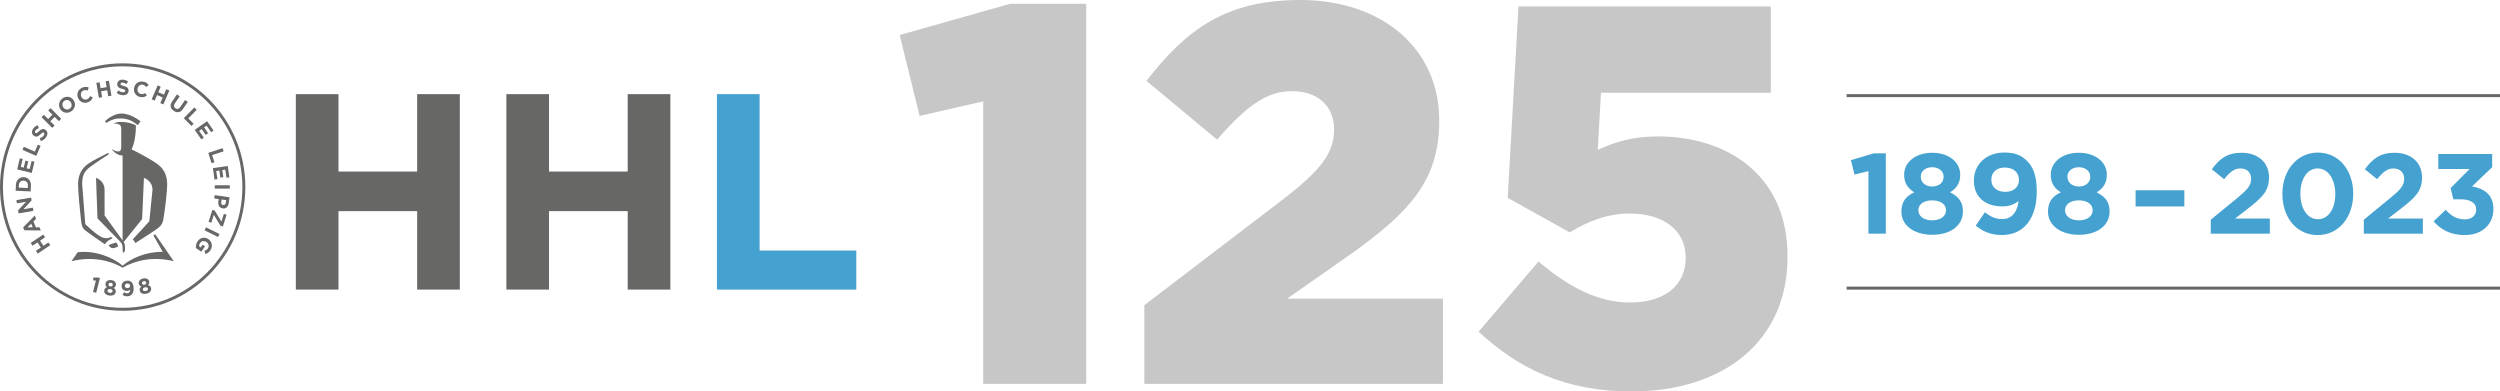
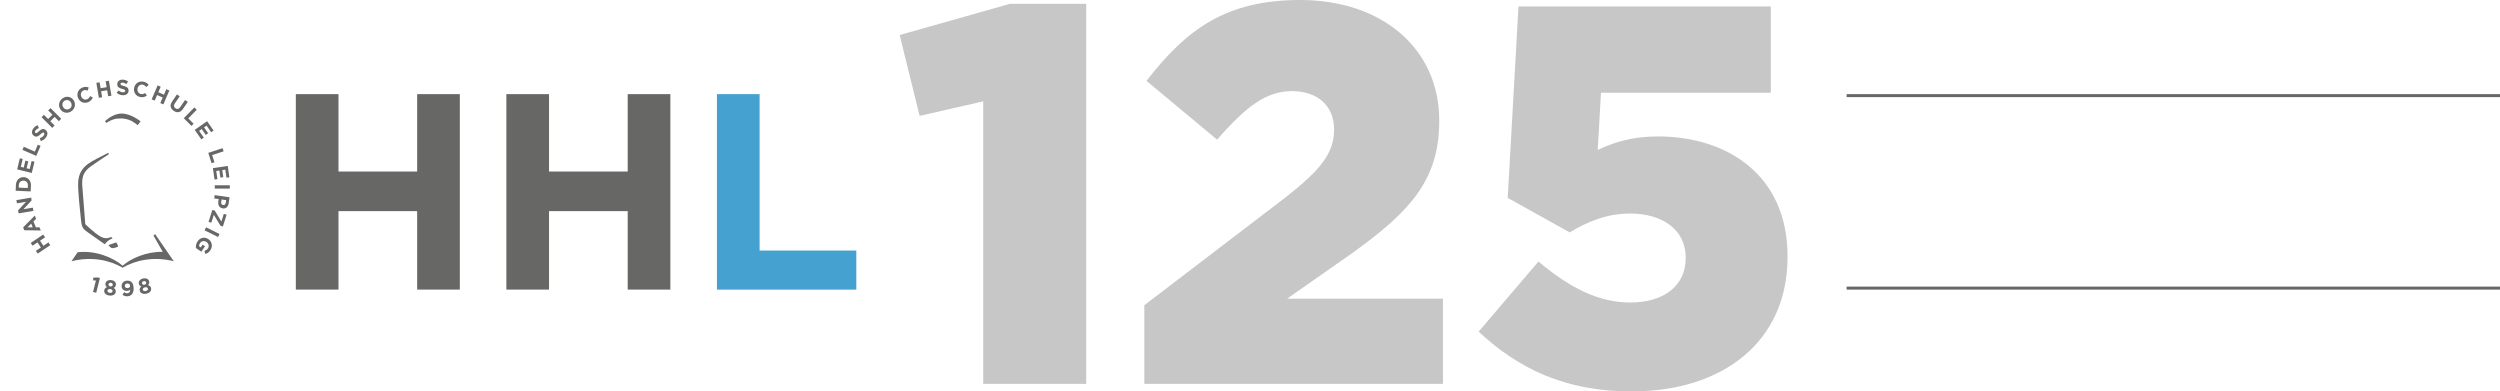
<svg xmlns="http://www.w3.org/2000/svg" id="Ebene_1" viewBox="0 0 543.14 85.04">
  <defs>
    <style>.cls-1{fill:#676766;}.cls-2{fill:#c7c7c8;}.cls-3{fill:#44a1d0;}</style>
  </defs>
  <polygon class="cls-1" points="401.19 62.27 401.19 62.92 543.14 62.92 543.14 62.27 401.19 62.27 401.19 62.27" />
  <polygon class="cls-3" points="186.04 62.92 186.04 54.43 165.03 54.43 165.03 20.45 155.76 20.45 155.76 62.92 186.04 62.92 186.04 62.92" />
  <path class="cls-1" d="m99.9,62.92V20.45h-9.27v16.81h-17.09v-16.81h-9.27v42.47h9.27v-17.05h17.09v17.05h9.27Zm45.74,0V20.45h-9.27v16.81h-17.09v-16.81h-9.27v42.47h9.27v-17.05h17.09v17.05h9.27Z" />
-   <path class="cls-1" d="m26.65,67.51c-14.7,0-26.65-12.06-26.65-26.88S11.96,13.76,26.65,13.76s26.65,12.06,26.65,26.88-11.96,26.88-26.65,26.88h0Zm0-53.1C12.31,14.41.64,26.18.64,40.64s11.67,26.23,26.01,26.23,26.01-11.77,26.01-26.23-11.67-26.23-26.01-26.23h0Z" />
  <path class="cls-1" d="m25.22,52.67l-1.63.56.1.18c.19.28.55.66,1.24.43.06-.02.11-.04.16-.05l.57-.2c-.04-.29-.18-.67-.45-.93h0Z" />
  <path class="cls-1" d="m22.78,53.07c.56-.91,1.69-1.3,1.69-1.3l-.35-.31s-.93.68-2.24-.04c-1.32-.73-3.35-2.72-3.35-2.72l-.68-8.67c0-1.71.31-2.72,1.78-3.81,1.16-.86,4.02-2.72,4.02-2.72l-.13-.3c-1.5.75-3.51,1.76-4.32,2.35-1.32.95-2.11,2.18-2.22,3.99-.1,1.75.45,6.73.61,8.21.2,1.78.42,1.97,1.63,2.83l3.55,2.49h0Z" />
  <path class="cls-1" d="m33.72,50.88l-.39.27,2.03,3.57c-3.58-.09-6.93,1.44-8.72,3-1.97-1.7-5.8-3.38-9.77-2.92l-1.34,1.95c4.45-1.1,8.36-.2,11.11,1.41,2.76-1.61,6.66-2.51,11.11-1.41l-1.34-1.95-2.7-3.92h0Z" />
  <path class="cls-1" d="m23.19,26.66c.33-.22,1.21-.76,2.19-.88,1.12-.14,2.39.03,3.39.6.56.32.96.66,1.14.82l.63-.84s-2.08-1.69-4.11-1.69-3.63,1.69-3.63,1.69l.34.34s.02-.01.06-.03h0Z" />
-   <path class="cls-1" d="m36.3,39.54c-.11-1.81-.9-3.04-2.22-3.99-1.16-.84-4.24-2.51-5.49-3.1.63-1.3.95-3.34.94-5.19-.72-.49-2.25-.78-3.19-.78-.61,0-1.19.12-1.72.34,1.14,0,1.72.3,1.72,1.09v4.05c0,.69-.25.95-.64.95-.5,0-.94-.22-1.39-.56.27.63,1.27,1.44,2.32,1.44v18.45l-.07-.1-3.84-5.33v-5.56c0-2.06-1.86-2.61-1.86-2.61l.32,8.81,4.8,4.91c.39.43.6.67.64,1.22l.07,1.33h0s.03,0,.06-.02l.08-.03c.13-.06.31-.2.32-.49,0,0,0,0,0-.01v-.68c0-.52-.08-.79-.28-1.11l4.01-4.98.39-8.95s1.86.59,1.86,2.61l-.69,6.83-3.57,3.9.55.81s3.17-2,4.56-2.98c1.2-.85,1.39-1.28,1.62-2.82.21-1.37.81-5.71.71-7.46h0Z" />
  <path class="cls-1" d="m20.25,60.32v.61s.59,0,.59,0l-.63,2.5.69.18.81-3.21-.47-.12-.98.04h0Zm4.89,3.06c.04-.39-.13-.62-.44-.83.27-.13.45-.32.49-.68.05-.51-.36-.95-1.05-1.02-.69-.07-1.18.28-1.23.78-.04.36.1.58.34.76-.36.12-.56.34-.61.74-.06.58.44,1.01,1.16,1.08.72.08,1.29-.22,1.35-.84h0Zm-.64-1.5c-.02.23-.22.38-.51.35-.28-.03-.45-.22-.42-.46.02-.21.21-.37.5-.34.29.03.45.23.42.44h0Zm-.04,1.39c-.02.23-.25.39-.6.35-.35-.04-.54-.24-.52-.47.03-.26.28-.38.6-.35.32.03.55.21.52.47h0Zm4.56-.78c-.04-.65-.22-1-.47-1.22-.26-.23-.53-.32-.96-.3-.74.05-1.21.57-1.17,1.24.04.67.53,1.04,1.23.99.28-.02.5-.12.65-.27-.02.44-.21.76-.61.79-.27.02-.48-.06-.73-.24l-.34.57c.29.21.62.35,1.1.32.93-.06,1.38-.82,1.31-1.89h0Zm-.76-.43c.02.29-.17.51-.53.53-.35.02-.58-.16-.6-.46-.02-.3.17-.52.52-.54.36-.02.59.17.61.47h0Zm4.57.54c-.08-.39-.32-.55-.68-.65.21-.2.33-.45.26-.8-.1-.5-.63-.79-1.31-.65-.68.14-1.04.63-.94,1.13.07.35.28.52.55.62-.31.23-.43.5-.35.89.12.57.72.82,1.43.67.71-.15,1.16-.61,1.03-1.22h0Zm-1.07-1.23c.05.23-.1.43-.37.49-.28.06-.49-.07-.54-.3-.04-.2.09-.41.38-.47.29-.06.49.08.54.28h0Zm.38,1.34c.05.23-.12.45-.47.52-.35.07-.59-.06-.64-.29-.05-.25.15-.45.47-.52.32-.07.58.03.64.28h0Z" />
-   <path class="cls-1" d="m9.39,50.96l-2.72,1.82.4.6,1.08-.72.73,1.11-1.08.72.4.6,2.72-1.82-.4-.6-1.09.73-.73-1.11,1.09-.73-.4-.6h0Zm-1.84-4.12l-2.52,2.56.25.62,3.58.05-.28-.68h-.79s-.52-1.29-.52-1.29l.57-.56-.28-.7h0Zm-.77,1.74l.33.81h-1.14s.82-.81.82-.81h0Zm0-5.65l-3.22.55.12.7,1.98-.34-1.73,1.86.11.66,3.22-.55-.12-.7-2.05.35,1.78-1.92-.1-.61h0Zm-1.62-4.44h0c-.92-.04-1.66.64-1.7,1.67l-.06,1.28,3.26.15.06-1.28c.05-1.03-.63-1.78-1.55-1.83h0Zm-.03.76c.58.03.96.45.93,1.04l-.03.56-1.97-.09.03-.56c.03-.59.45-.97,1.03-.95h0Zm2.36-4.12l-.62-.15-.42,1.74-.67-.16.36-1.51-.62-.15-.36,1.51-.64-.16.41-1.71-.62-.15-.58,2.41,3.17.78.59-2.44h0Zm1.33-3.44l-.6-.26-.65,1.51-2.4-1.05-.29.67,3,1.31.93-2.17h0Zm1.02-3.5h0c-.48-.32-.88-.14-1.39.33-.43.4-.57.48-.75.36h0c-.13-.09-.16-.28,0-.52.15-.23.41-.4.74-.54l-.25-.61c-.4.13-.75.39-1.01.79-.37.56-.3,1.18.2,1.51h0c.54.36.93.11,1.43-.35.42-.38.56-.43.71-.32h0c.16.11.16.32,0,.57-.2.31-.5.49-.87.6l.19.64c.51-.14.93-.46,1.2-.88.39-.59.35-1.21-.19-1.57h0Zm3.46-2.38l-2.32-2.32-.51.51.92.92-.93.95-.92-.92-.51.51,2.32,2.32.51-.51-.93-.93.93-.95.93.93.51-.51h0Zm2.7-4.02h0c-.51-.79-1.53-1.02-2.37-.45-.84.56-1.03,1.61-.52,2.39h0c.51.79,1.53,1.02,2.37.45.84-.56,1.03-1.61.52-2.39h0Zm-.62.43c.31.47.23,1.08-.25,1.4-.48.32-1.08.16-1.39-.31h0c-.31-.48-.23-1.09.25-1.41.48-.32,1.08-.16,1.39.31h0Zm4.78-1.07l-.6-.26c-.15.32-.3.54-.65.68-.52.21-1.05-.08-1.26-.6h0c-.21-.53-.02-1.11.49-1.32.3-.12.59-.09.91.03l.22-.67c-.39-.16-.81-.21-1.38.02-.93.38-1.29,1.36-.94,2.23h0c.35.88,1.3,1.31,2.19.94.58-.24.84-.59,1.02-1.05h0Zm4.05-.36l-.55-3.25-.71.12.22,1.28-1.31.22-.22-1.28-.71.12.55,3.25.71-.12-.22-1.3,1.31-.22.22,1.3.71-.12h0Zm3.72-1.11h0c0-.58-.37-.82-1.04-1-.56-.15-.7-.22-.71-.43h0c0-.17.14-.3.42-.3.28,0,.56.12.85.32l.37-.55c-.33-.27-.74-.42-1.21-.42-.67,0-1.14.4-1.14.99h0c0,.66.43.85,1.08,1.02.55.14.66.23.66.42h0c0,.2-.18.32-.47.32-.37,0-.68-.15-.98-.4l-.42.51c.39.35.89.53,1.39.53.7,0,1.2-.37,1.2-1.02h0Zm3.97,1.07l-.36-.54c-.3.18-.55.29-.92.22-.55-.11-.84-.64-.74-1.2h0c.11-.56.58-.94,1.12-.84.32.06.55.25.75.52l.55-.43c-.24-.35-.56-.63-1.17-.74-.99-.19-1.82.43-1.99,1.35h0c-.18.94.38,1.81,1.33,1.99.62.12,1.03-.03,1.43-.32h0Zm3.59,1.93l1.3-3.02-.66-.29-.51,1.2-1.22-.53.51-1.2-.66-.29-1.3,3.02.66.29.52-1.21,1.22.53-.52,1.21.66.29h0Zm4.26.99l1.05-1.53-.59-.41-1.07,1.55c-.3.43-.67.5-1.03.24-.36-.25-.42-.63-.12-1.07l1.05-1.53-.59-.41-1.06,1.55c-.55.8-.39,1.51.34,2.01.72.5,1.45.42,2.02-.4h0Zm1.85,3.68l.46-.47-1.16-1.16,1.84-1.87-.51-.51-2.3,2.34,1.66,1.67h0Zm2.16,2.92l.52-.37-1.02-1.46.56-.4.88,1.27.52-.37-.88-1.27.54-.38,1,1.44.52-.37-1.41-2.03-2.68,1.89,1.43,2.05h0Zm2.21,5.18l.62-.2-.5-1.56,2.49-.81-.22-.69-3.11,1.02.72,2.25h0Zm.64,3.56l.63-.09-.26-1.77.68-.1.22,1.54.63-.09-.22-1.54.66-.1.25,1.75.63-.09-.35-2.46-3.23.47.36,2.48h0Zm.05,1.97h3.27s0-.73,0-.73h-3.27s0,.73,0,.73h0Zm1.72,4.3h0c.66.1,1.18-.31,1.3-1.09l.19-1.33-3.23-.47-.1.72.97.14-.08.54c-.1.73.2,1.37.95,1.48h0Zm.09-.73c-.28-.04-.46-.28-.41-.64l.08-.57.99.14-.08.55c-.05.36-.25.56-.57.51h0Zm-3.16,3.65l.6.19.55-1.72,1.44,2.37.52.17.81-2.56-.6-.19-.53,1.67-1.44-2.37-.52-.17-.83,2.61h0Zm-.87,1.84l2.93,1.45.32-.65-2.93-1.45-.32.65h0Zm-1.88,3.84l1.17.81.81-1.18-.51-.36-.41.6-.38-.27c0-.23.08-.46.22-.67.33-.48.92-.57,1.42-.22h0c.46.32.6.93.3,1.37-.22.31-.44.43-.76.52l.19.69c.43-.12.76-.32,1.1-.81.56-.82.35-1.86-.41-2.39h0c-.79-.56-1.78-.39-2.36.45-.34.49-.41,1.01-.37,1.45h0Z" />
+   <path class="cls-1" d="m9.39,50.96l-2.72,1.82.4.6,1.08-.72.73,1.11-1.08.72.4.6,2.72-1.82-.4-.6-1.09.73-.73-1.11,1.09-.73-.4-.6h0Zm-1.84-4.12l-2.52,2.56.25.62,3.58.05-.28-.68h-.79s-.52-1.29-.52-1.29l.57-.56-.28-.7h0Zm-.77,1.74l.33.81h-1.14s.82-.81.82-.81h0Zm0-5.65l-3.22.55.12.7,1.98-.34-1.73,1.86.11.66,3.22-.55-.12-.7-2.05.35,1.78-1.92-.1-.61h0Zm-1.62-4.44h0c-.92-.04-1.66.64-1.7,1.67l-.06,1.28,3.26.15.06-1.28c.05-1.03-.63-1.78-1.55-1.83h0Zm-.03.76c.58.03.96.45.93,1.04l-.03.56-1.97-.09.03-.56c.03-.59.45-.97,1.03-.95h0Zm2.36-4.12l-.62-.15-.42,1.74-.67-.16.36-1.51-.62-.15-.36,1.51-.64-.16.41-1.71-.62-.15-.58,2.41,3.17.78.59-2.44h0Zm1.33-3.44l-.6-.26-.65,1.51-2.4-1.05-.29.67,3,1.31.93-2.17h0Zm1.02-3.5h0c-.48-.32-.88-.14-1.39.33-.43.4-.57.48-.75.36h0c-.13-.09-.16-.28,0-.52.15-.23.41-.4.74-.54l-.25-.61c-.4.13-.75.39-1.01.79-.37.56-.3,1.18.2,1.51h0c.54.36.93.11,1.43-.35.42-.38.56-.43.71-.32h0c.16.11.16.32,0,.57-.2.31-.5.49-.87.6l.19.64c.51-.14.93-.46,1.2-.88.39-.59.35-1.21-.19-1.57h0Zm3.46-2.38l-2.32-2.32-.51.51.92.92-.93.95-.92-.92-.51.51,2.32,2.32.51-.51-.93-.93.93-.95.93.93.51-.51h0Zm2.7-4.02h0c-.51-.79-1.53-1.02-2.37-.45-.84.56-1.03,1.61-.52,2.39h0c.51.79,1.53,1.02,2.37.45.84-.56,1.03-1.61.52-2.39h0Zm-.62.43c.31.47.23,1.08-.25,1.4-.48.32-1.08.16-1.39-.31h0c-.31-.48-.23-1.09.25-1.41.48-.32,1.08-.16,1.39.31h0Zm4.78-1.07l-.6-.26c-.15.32-.3.54-.65.68-.52.21-1.05-.08-1.26-.6h0c-.21-.53-.02-1.11.49-1.32.3-.12.59-.09.91.03l.22-.67c-.39-.16-.81-.21-1.38.02-.93.38-1.29,1.36-.94,2.23h0c.35.88,1.3,1.31,2.19.94.58-.24.84-.59,1.02-1.05h0Zm4.05-.36l-.55-3.25-.71.12.22,1.28-1.31.22-.22-1.28-.71.12.55,3.25.71-.12-.22-1.3,1.31-.22.22,1.3.71-.12h0Zm3.72-1.11h0c0-.58-.37-.82-1.04-1-.56-.15-.7-.22-.71-.43h0c0-.17.14-.3.42-.3.28,0,.56.12.85.32l.37-.55c-.33-.27-.74-.42-1.21-.42-.67,0-1.14.4-1.14.99h0c0,.66.43.85,1.08,1.02.55.14.66.23.66.42h0c0,.2-.18.32-.47.32-.37,0-.68-.15-.98-.4l-.42.51c.39.35.89.53,1.39.53.7,0,1.2-.37,1.2-1.02h0Zm3.97,1.07l-.36-.54c-.3.18-.55.29-.92.22-.55-.11-.84-.64-.74-1.2h0c.11-.56.58-.94,1.12-.84.32.06.55.25.75.52l.55-.43c-.24-.35-.56-.63-1.17-.74-.99-.19-1.82.43-1.99,1.35h0c-.18.94.38,1.81,1.33,1.99.62.12,1.03-.03,1.43-.32h0Zm3.59,1.93l1.3-3.02-.66-.29-.51,1.2-1.22-.53.51-1.2-.66-.29-1.3,3.02.66.29.52-1.21,1.22.53-.52,1.21.66.29h0Zm4.26.99l1.05-1.53-.59-.41-1.07,1.55c-.3.43-.67.5-1.03.24-.36-.25-.42-.63-.12-1.07l1.05-1.53-.59-.41-1.06,1.55c-.55.8-.39,1.51.34,2.01.72.5,1.45.42,2.02-.4h0m1.85,3.68l.46-.47-1.16-1.16,1.84-1.87-.51-.51-2.3,2.34,1.66,1.67h0Zm2.16,2.92l.52-.37-1.02-1.46.56-.4.88,1.27.52-.37-.88-1.27.54-.38,1,1.44.52-.37-1.41-2.03-2.68,1.89,1.43,2.05h0Zm2.21,5.18l.62-.2-.5-1.56,2.49-.81-.22-.69-3.11,1.02.72,2.25h0Zm.64,3.56l.63-.09-.26-1.77.68-.1.22,1.54.63-.09-.22-1.54.66-.1.25,1.75.63-.09-.35-2.46-3.23.47.36,2.48h0Zm.05,1.97h3.27s0-.73,0-.73h-3.27s0,.73,0,.73h0Zm1.72,4.3h0c.66.1,1.18-.31,1.3-1.09l.19-1.33-3.23-.47-.1.72.97.14-.08.54c-.1.73.2,1.37.95,1.48h0Zm.09-.73c-.28-.04-.46-.28-.41-.64l.08-.57.99.14-.08.55c-.05.36-.25.56-.57.51h0Zm-3.16,3.65l.6.19.55-1.72,1.44,2.37.52.17.81-2.56-.6-.19-.53,1.67-1.44-2.37-.52-.17-.83,2.61h0Zm-.87,1.84l2.93,1.45.32-.65-2.93-1.45-.32.65h0Zm-1.88,3.84l1.17.81.81-1.18-.51-.36-.41.6-.38-.27c0-.23.08-.46.22-.67.33-.48.92-.57,1.42-.22h0c.46.32.6.93.3,1.37-.22.31-.44.43-.76.52l.19.69c.43-.12.76-.32,1.1-.81.56-.82.35-1.86-.41-2.39h0c-.79-.56-1.78-.39-2.36.45-.34.49-.41,1.01-.37,1.45h0Z" />
  <polygon class="cls-1" points="401.19 20.45 401.19 21.1 543.14 21.1 543.14 20.45 401.19 20.45 401.19 20.45" />
  <path class="cls-2" d="m213.62,83.4h22.37V.82h-16.52l-24.01,6.79,4.33,17.57,13.82-3.16v61.38h0Zm34.98,0h64.89v-18.51h-33.85l14.06-9.84c12.18-8.78,18.98-15.58,18.98-28.7v-.23c0-15.46-12.3-26.12-30.22-26.12-15.93,0-24.6,6.21-33.38,17.57l15.34,12.77c6.44-7.38,10.78-10.54,16.28-10.54s9.14,3.16,9.14,8.32-2.93,8.79-10.54,14.76l-30.69,23.43v17.1h0Zm105.9,1.64c19.91,0,33.85-10.89,33.85-29.17v-.23c0-17.8-13.35-26-28.11-26-5.5,0-9.37,1.17-13.12,2.93l.7-12.42h36.9V1.41h-54.82l-2.34,41.58,13.47,7.5c3.86-2.34,8.08-4.1,13.12-4.1,7.14,0,12.07,3.63,12.07,9.49v.23c0,5.86-4.57,9.61-12.07,9.61-6.91,0-13.24-3.28-19.91-8.9l-13,15.23c8.55,7.97,18.74,13,33.27,13h0Z" />
-   <path class="cls-3" d="m405.94,50.76h3.76v-17.45h-2.6l-4.98,1.49.79,3.12,3.02-.74v13.59h0Zm13.84.25c3.84,0,6.68-1.88,6.68-5.1v-.05c0-2.06-1.04-3.17-2.79-4.08,1.33-.82,2.2-1.93,2.2-3.79v-.05c0-2.67-2.43-4.75-6.09-4.75s-6.09,2.1-6.09,4.75v.05c0,1.86.87,2.97,2.2,3.79-1.83.84-2.8,2.08-2.8,4.18v.05c0,3.02,2.85,5,6.68,5h0Zm0-10.49c-1.51,0-2.48-.92-2.48-2.13v-.05c0-1.07.92-2.01,2.48-2.01s2.48.97,2.48,2.03v.05c0,1.21-.97,2.11-2.48,2.11h0Zm0,7.35c-1.88,0-3-.97-3-2.16v-.05c0-1.34,1.26-2.13,3-2.13s3,.79,3,2.13v.05c0,1.21-1.12,2.16-3,2.16h0Zm15.25-.27c-1.46,0-2.53-.47-3.79-1.49l-2,2.9c1.46,1.21,3.17,2.05,5.69,2.05,4.93,0,7.57-3.83,7.57-9.45v-.05c0-3.42-.82-5.3-2.05-6.54-1.31-1.31-2.67-1.88-5-1.88-3.91,0-6.61,2.57-6.61,6.06v.05c0,3.52,2.42,5.59,6.19,5.59,1.49,0,2.63-.45,3.52-1.19-.15,1.48-.89,3.94-3.52,3.94h0Zm.62-5.92c-1.88,0-3.02-1.07-3.02-2.6v-.05c0-1.54,1.07-2.63,2.95-2.63s3.05,1.11,3.05,2.65v.05c0,1.49-1.09,2.58-2.97,2.58h0Zm15.99,9.33c3.84,0,6.68-1.88,6.68-5.1v-.05c0-2.06-1.04-3.17-2.8-4.08,1.34-.82,2.2-1.93,2.2-3.79v-.05c0-2.67-2.42-4.75-6.09-4.75s-6.09,2.1-6.09,4.75v.05c0,1.86.86,2.97,2.2,3.79-1.83.84-2.8,2.08-2.8,4.18v.05c0,3.02,2.85,5,6.68,5h0Zm0-10.49c-1.51,0-2.48-.92-2.48-2.13v-.05c0-1.07.92-2.01,2.48-2.01s2.48.97,2.48,2.03v.05c0,1.21-.97,2.11-2.48,2.11h0Zm0,7.35c-1.88,0-3-.97-3-2.16v-.05c0-1.34,1.26-2.13,3-2.13s3,.79,3,2.13v.05c0,1.21-1.11,2.16-3,2.16h0Zm12.33-3.02h10.59v-3.51h-10.59v3.51h0Zm16.34,5.92h12.82v-3.29h-7.55l2.82-2.18c3.07-2.38,4.55-3.81,4.55-6.71v-.05c0-3.24-2.38-5.35-5.96-5.35-3.09,0-4.75,1.26-6.46,3.59l2.67,2.15c1.29-1.58,2.2-2.33,3.54-2.33s2.33.79,2.33,2.25-.84,2.38-3,4.16l-5.77,4.73v3.02h0Zm23.22.3c4.63,0,7.72-3.93,7.72-8.96v-.05c0-5.03-3.09-8.91-7.67-8.91s-7.72,3.93-7.72,8.96v.05c0,5.03,3.04,8.91,7.67,8.91h0Zm.05-3.44c-2.3,0-3.81-2.35-3.81-5.52v-.05c0-3.17,1.49-5.47,3.76-5.47s3.82,2.38,3.82,5.52v.05c0,3.15-1.46,5.47-3.77,5.47h0Zm9.98,3.14h12.82v-3.29h-7.55l2.82-2.18c3.07-2.38,4.55-3.81,4.55-6.71v-.05c0-3.24-2.38-5.35-5.96-5.35-3.09,0-4.75,1.26-6.46,3.59l2.67,2.15c1.29-1.58,2.2-2.33,3.54-2.33s2.33.79,2.33,2.25-.84,2.38-3,4.16l-5.77,4.73v3.02h0Zm21.91.3c3.86,0,6.24-2.4,6.24-5.67v-.05c0-3.22-2.3-4.46-4.65-4.85l4.38-4.18v-2.87h-11.71v3.26h6.81l-4.13,4.16.59,2.43h1.58c2.13,0,3.39.79,3.39,2.2v.05c0,1.29-1.02,2.11-2.45,2.11-1.76,0-2.99-.74-4.18-2.08l-2.62,2.5c1.49,1.76,3.64,2.99,6.76,2.99h0Z" />
</svg>